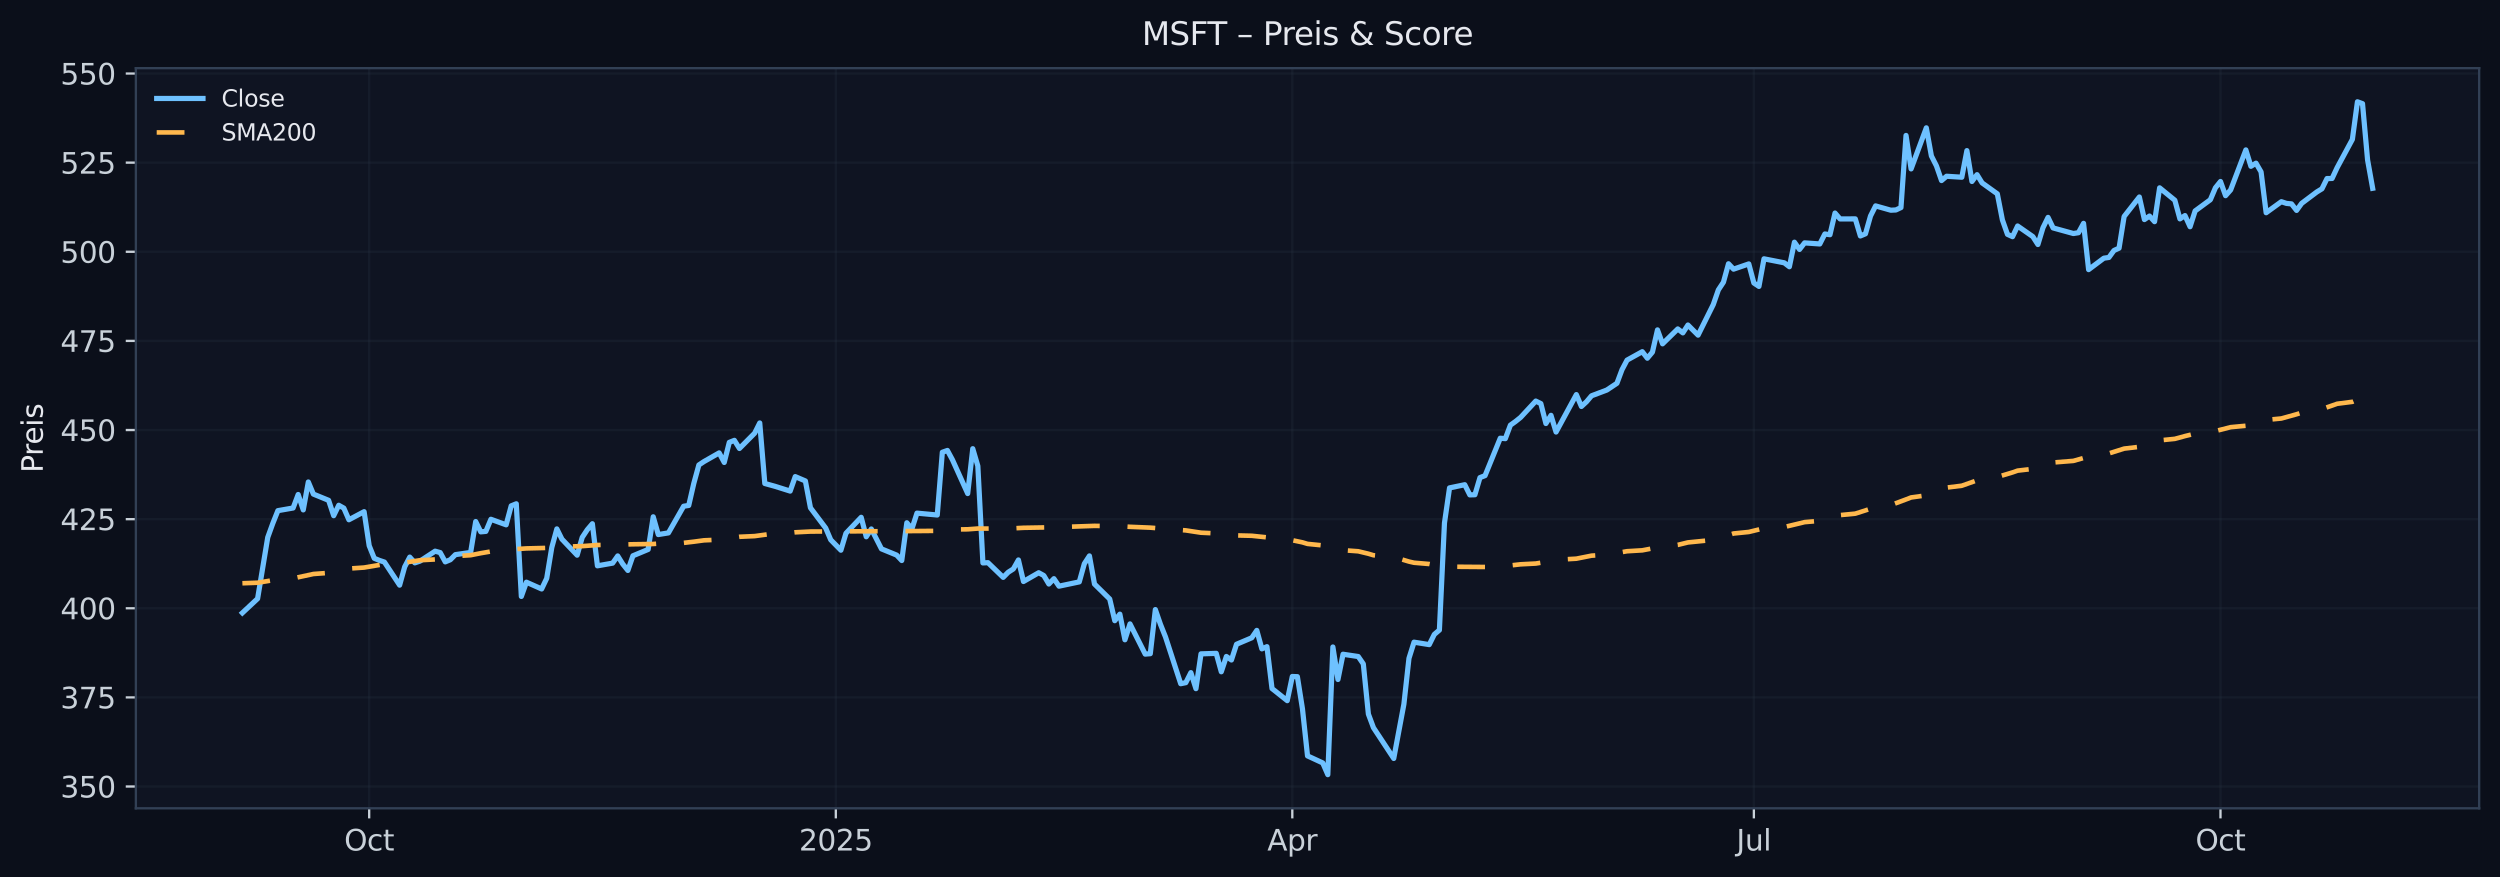
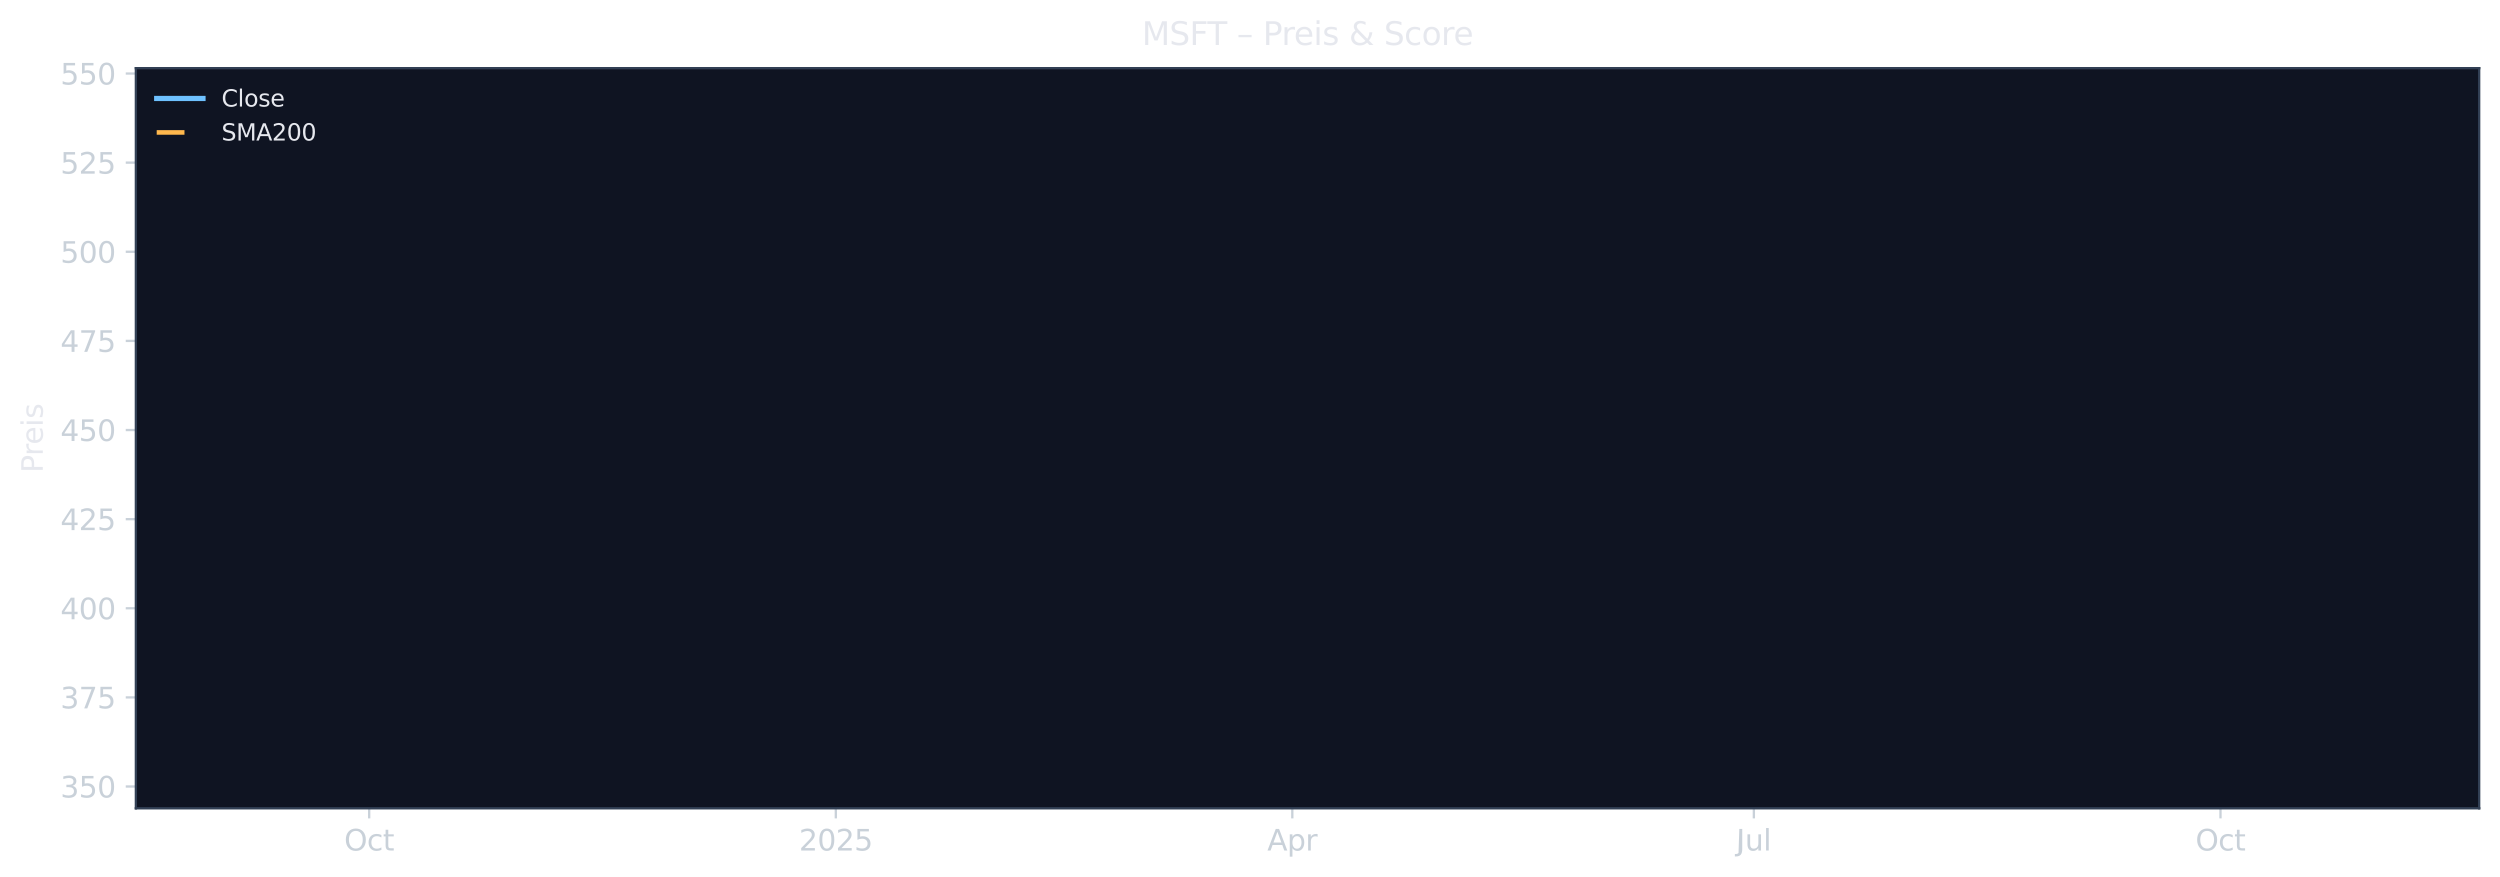
<svg xmlns="http://www.w3.org/2000/svg" xmlns:xlink="http://www.w3.org/1999/xlink" width="864.166pt" height="303.276pt" viewBox="0 0 864.166 303.276" version="1.1">
  <defs>
    <style type="text/css">*{stroke-linejoin: round; stroke-linecap: butt}</style>
  </defs>
  <g id="figure_1">
    <g id="patch_1">
-       <path d="M -0 303.276  L 864.166 303.276  L 864.166 0  L -0 0  z " style="fill: #0b0f1a" />
-     </g>
+       </g>
    <g id="axes_1">
      <g id="patch_2">
        <path d="M 46.966 279.398  L 856.966 279.398  L 856.966 23.558  L 46.966 23.558  z " style="fill: #0f1422" />
      </g>
      <g id="matplotlib.axis_1">
        <g id="xtick_1">
          <g id="line2d_1">
            <path d="M 127.615 279.398  L 127.615 23.558  " clip-path="url(#p0be7c1ce57)" style="fill: none; stroke: #2a3647; stroke-opacity: 0.25; stroke-width: 0.8; stroke-linecap: square" />
          </g>
          <g id="line2d_2">
            <defs>
              <path id="m49dbb6b87b" d="M 0 0  L 0 3.5  " style="stroke: #c9d1d9; stroke-width: 0.8" />
            </defs>
            <g>
              <use xlink:href="#m49dbb6b87b" x="127.615" y="279.398" style="fill: #c9d1d9; stroke: #c9d1d9; stroke-width: 0.8" />
            </g>
          </g>
          <g id="text_1">
            <g style="fill: #c9d1d9" transform="translate(118.97 293.997) scale(0.1 -0.1)">
              <defs>
                <path id="DejaVuSans-4f" d="M 2522 4238  Q 1834 4238 1429 3725  Q 1025 3213 1025 2328  Q 1025 1447 1429 934  Q 1834 422 2522 422  Q 3209 422 3611 934  Q 4013 1447 4013 2328  Q 4013 3213 3611 3725  Q 3209 4238 2522 4238  z M 2522 4750  Q 3503 4750 4090 4092  Q 4678 3434 4678 2328  Q 4678 1225 4090 567  Q 3503 -91 2522 -91  Q 1538 -91 948 565  Q 359 1222 359 2328  Q 359 3434 948 4092  Q 1538 4750 2522 4750  z " transform="scale(0.016)" />
                <path id="DejaVuSans-63" d="M 3122 3366  L 3122 2828  Q 2878 2963 2633 3030  Q 2388 3097 2138 3097  Q 1578 3097 1268 2742  Q 959 2388 959 1747  Q 959 1106 1268 751  Q 1578 397 2138 397  Q 2388 397 2633 464  Q 2878 531 3122 666  L 3122 134  Q 2881 22 2623 -34  Q 2366 -91 2075 -91  Q 1284 -91 818 406  Q 353 903 353 1747  Q 353 2603 823 3093  Q 1294 3584 2113 3584  Q 2378 3584 2631 3529  Q 2884 3475 3122 3366  z " transform="scale(0.016)" />
                <path id="DejaVuSans-74" d="M 1172 4494  L 1172 3500  L 2356 3500  L 2356 3053  L 1172 3053  L 1172 1153  Q 1172 725 1289 603  Q 1406 481 1766 481  L 2356 481  L 2356 0  L 1766 0  Q 1100 0 847 248  Q 594 497 594 1153  L 594 3053  L 172 3053  L 172 3500  L 594 3500  L 594 4494  L 1172 4494  z " transform="scale(0.016)" />
              </defs>
              <use xlink:href="#DejaVuSans-4f" />
              <use xlink:href="#DejaVuSans-63" x="78.711" />
              <use xlink:href="#DejaVuSans-74" x="133.691" />
            </g>
          </g>
        </g>
        <g id="xtick_2">
          <g id="line2d_3">
            <path d="M 288.914 279.398  L 288.914 23.558  " clip-path="url(#p0be7c1ce57)" style="fill: none; stroke: #2a3647; stroke-opacity: 0.25; stroke-width: 0.8; stroke-linecap: square" />
          </g>
          <g id="line2d_4">
            <g>
              <use xlink:href="#m49dbb6b87b" x="288.914" y="279.398" style="fill: #c9d1d9; stroke: #c9d1d9; stroke-width: 0.8" />
            </g>
          </g>
          <g id="text_2">
            <g style="fill: #c9d1d9" transform="translate(276.189 293.997) scale(0.1 -0.1)">
              <defs>
                <path id="DejaVuSans-32" d="M 1228 531  L 3431 531  L 3431 0  L 469 0  L 469 531  Q 828 903 1448 1529  Q 2069 2156 2228 2338  Q 2531 2678 2651 2914  Q 2772 3150 2772 3378  Q 2772 3750 2511 3984  Q 2250 4219 1831 4219  Q 1534 4219 1204 4116  Q 875 4013 500 3803  L 500 4441  Q 881 4594 1212 4672  Q 1544 4750 1819 4750  Q 2544 4750 2975 4387  Q 3406 4025 3406 3419  Q 3406 3131 3298 2873  Q 3191 2616 2906 2266  Q 2828 2175 2409 1742  Q 1991 1309 1228 531  z " transform="scale(0.016)" />
                <path id="DejaVuSans-30" d="M 2034 4250  Q 1547 4250 1301 3770  Q 1056 3291 1056 2328  Q 1056 1369 1301 889  Q 1547 409 2034 409  Q 2525 409 2770 889  Q 3016 1369 3016 2328  Q 3016 3291 2770 3770  Q 2525 4250 2034 4250  z M 2034 4750  Q 2819 4750 3233 4129  Q 3647 3509 3647 2328  Q 3647 1150 3233 529  Q 2819 -91 2034 -91  Q 1250 -91 836 529  Q 422 1150 422 2328  Q 422 3509 836 4129  Q 1250 4750 2034 4750  z " transform="scale(0.016)" />
                <path id="DejaVuSans-35" d="M 691 4666  L 3169 4666  L 3169 4134  L 1269 4134  L 1269 2991  Q 1406 3038 1543 3061  Q 1681 3084 1819 3084  Q 2600 3084 3056 2656  Q 3513 2228 3513 1497  Q 3513 744 3044 326  Q 2575 -91 1722 -91  Q 1428 -91 1123 -41  Q 819 9 494 109  L 494 744  Q 775 591 1075 516  Q 1375 441 1709 441  Q 2250 441 2565 725  Q 2881 1009 2881 1497  Q 2881 1984 2565 2268  Q 2250 2553 1709 2553  Q 1456 2553 1204 2497  Q 953 2441 691 2322  L 691 4666  z " transform="scale(0.016)" />
              </defs>
              <use xlink:href="#DejaVuSans-32" />
              <use xlink:href="#DejaVuSans-30" x="63.623" />
              <use xlink:href="#DejaVuSans-32" x="127.246" />
              <use xlink:href="#DejaVuSans-35" x="190.869" />
            </g>
          </g>
        </g>
        <g id="xtick_3">
          <g id="line2d_5">
            <path d="M 446.706 279.398  L 446.706 23.558  " clip-path="url(#p0be7c1ce57)" style="fill: none; stroke: #2a3647; stroke-opacity: 0.25; stroke-width: 0.8; stroke-linecap: square" />
          </g>
          <g id="line2d_6">
            <g>
              <use xlink:href="#m49dbb6b87b" x="446.706" y="279.398" style="fill: #c9d1d9; stroke: #c9d1d9; stroke-width: 0.8" />
            </g>
          </g>
          <g id="text_3">
            <g style="fill: #c9d1d9" transform="translate(438.056 293.997) scale(0.1 -0.1)">
              <defs>
                <path id="DejaVuSans-41" d="M 2188 4044  L 1331 1722  L 3047 1722  L 2188 4044  z M 1831 4666  L 2547 4666  L 4325 0  L 3669 0  L 3244 1197  L 1141 1197  L 716 0  L 50 0  L 1831 4666  z " transform="scale(0.016)" />
                <path id="DejaVuSans-70" d="M 1159 525  L 1159 -1331  L 581 -1331  L 581 3500  L 1159 3500  L 1159 2969  Q 1341 3281 1617 3432  Q 1894 3584 2278 3584  Q 2916 3584 3314 3078  Q 3713 2572 3713 1747  Q 3713 922 3314 415  Q 2916 -91 2278 -91  Q 1894 -91 1617 61  Q 1341 213 1159 525  z M 3116 1747  Q 3116 2381 2855 2742  Q 2594 3103 2138 3103  Q 1681 3103 1420 2742  Q 1159 2381 1159 1747  Q 1159 1113 1420 752  Q 1681 391 2138 391  Q 2594 391 2855 752  Q 3116 1113 3116 1747  z " transform="scale(0.016)" />
                <path id="DejaVuSans-72" d="M 2631 2963  Q 2534 3019 2420 3045  Q 2306 3072 2169 3072  Q 1681 3072 1420 2755  Q 1159 2438 1159 1844  L 1159 0  L 581 0  L 581 3500  L 1159 3500  L 1159 2956  Q 1341 3275 1631 3429  Q 1922 3584 2338 3584  Q 2397 3584 2469 3576  Q 2541 3569 2628 3553  L 2631 2963  z " transform="scale(0.016)" />
              </defs>
              <use xlink:href="#DejaVuSans-41" />
              <use xlink:href="#DejaVuSans-70" x="68.408" />
              <use xlink:href="#DejaVuSans-72" x="131.885" />
            </g>
          </g>
        </g>
        <g id="xtick_4">
          <g id="line2d_7">
            <path d="M 606.251 279.398  L 606.251 23.558  " clip-path="url(#p0be7c1ce57)" style="fill: none; stroke: #2a3647; stroke-opacity: 0.25; stroke-width: 0.8; stroke-linecap: square" />
          </g>
          <g id="line2d_8">
            <g>
              <use xlink:href="#m49dbb6b87b" x="606.251" y="279.398" style="fill: #c9d1d9; stroke: #c9d1d9; stroke-width: 0.8" />
            </g>
          </g>
          <g id="text_4">
            <g style="fill: #c9d1d9" transform="translate(600.219 293.997) scale(0.1 -0.1)">
              <defs>
-                 <path id="DejaVuSans-4a" d="M 628 4666  L 1259 4666  L 1259 325  Q 1259 -519 939 -900  Q 619 -1281 -91 -1281  L -331 -1281  L -331 -750  L -134 -750  Q 284 -750 456 -515  Q 628 -281 628 325  L 628 4666  z " transform="scale(0.016)" />
+                 <path id="DejaVuSans-4a" d="M 628 4666  L 1259 4666  L 1259 325  Q 1259 -519 939 -900  Q 619 -1281 -91 -1281  L -331 -1281  L -331 -750  L -134 -750  Q 284 -750 456 -515  L 628 4666  z " transform="scale(0.016)" />
                <path id="DejaVuSans-75" d="M 544 1381  L 544 3500  L 1119 3500  L 1119 1403  Q 1119 906 1312 657  Q 1506 409 1894 409  Q 2359 409 2629 706  Q 2900 1003 2900 1516  L 2900 3500  L 3475 3500  L 3475 0  L 2900 0  L 2900 538  Q 2691 219 2414 64  Q 2138 -91 1772 -91  Q 1169 -91 856 284  Q 544 659 544 1381  z M 1991 3584  L 1991 3584  z " transform="scale(0.016)" />
                <path id="DejaVuSans-6c" d="M 603 4863  L 1178 4863  L 1178 0  L 603 0  L 603 4863  z " transform="scale(0.016)" />
              </defs>
              <use xlink:href="#DejaVuSans-4a" />
              <use xlink:href="#DejaVuSans-75" x="29.492" />
              <use xlink:href="#DejaVuSans-6c" x="92.871" />
            </g>
          </g>
        </g>
        <g id="xtick_5">
          <g id="line2d_9">
            <path d="M 767.55 279.398  L 767.55 23.558  " clip-path="url(#p0be7c1ce57)" style="fill: none; stroke: #2a3647; stroke-opacity: 0.25; stroke-width: 0.8; stroke-linecap: square" />
          </g>
          <g id="line2d_10">
            <g>
              <use xlink:href="#m49dbb6b87b" x="767.55" y="279.398" style="fill: #c9d1d9; stroke: #c9d1d9; stroke-width: 0.8" />
            </g>
          </g>
          <g id="text_5">
            <g style="fill: #c9d1d9" transform="translate(758.905 293.997) scale(0.1 -0.1)">
              <use xlink:href="#DejaVuSans-4f" />
              <use xlink:href="#DejaVuSans-63" x="78.711" />
              <use xlink:href="#DejaVuSans-74" x="133.691" />
            </g>
          </g>
        </g>
      </g>
      <g id="matplotlib.axis_2">
        <g id="ytick_1">
          <g id="line2d_11">
            <path d="M 46.966 271.872  L 856.966 271.872  " clip-path="url(#p0be7c1ce57)" style="fill: none; stroke: #2a3647; stroke-opacity: 0.25; stroke-width: 0.8; stroke-linecap: square" />
          </g>
          <g id="line2d_12">
            <defs>
              <path id="mc0faf6fc72" d="M 0 0  L -3.5 0  " style="stroke: #c9d1d9; stroke-width: 0.8" />
            </defs>
            <g>
              <use xlink:href="#mc0faf6fc72" x="46.966" y="271.872" style="fill: #c9d1d9; stroke: #c9d1d9; stroke-width: 0.8" />
            </g>
          </g>
          <g id="text_6">
            <g style="fill: #c9d1d9" transform="translate(20.878 275.671) scale(0.1 -0.1)">
              <defs>
                <path id="DejaVuSans-33" d="M 2597 2516  Q 3050 2419 3304 2112  Q 3559 1806 3559 1356  Q 3559 666 3084 287  Q 2609 -91 1734 -91  Q 1441 -91 1130 -33  Q 819 25 488 141  L 488 750  Q 750 597 1062 519  Q 1375 441 1716 441  Q 2309 441 2620 675  Q 2931 909 2931 1356  Q 2931 1769 2642 2001  Q 2353 2234 1838 2234  L 1294 2234  L 1294 2753  L 1863 2753  Q 2328 2753 2575 2939  Q 2822 3125 2822 3475  Q 2822 3834 2567 4026  Q 2313 4219 1838 4219  Q 1578 4219 1281 4162  Q 984 4106 628 3988  L 628 4550  Q 988 4650 1302 4700  Q 1616 4750 1894 4750  Q 2613 4750 3031 4423  Q 3450 4097 3450 3541  Q 3450 3153 3228 2886  Q 3006 2619 2597 2516  z " transform="scale(0.016)" />
              </defs>
              <use xlink:href="#DejaVuSans-33" />
              <use xlink:href="#DejaVuSans-35" x="63.623" />
              <use xlink:href="#DejaVuSans-30" x="127.246" />
            </g>
          </g>
        </g>
        <g id="ytick_2">
          <g id="line2d_13">
            <path d="M 46.966 241.065  L 856.966 241.065  " clip-path="url(#p0be7c1ce57)" style="fill: none; stroke: #2a3647; stroke-opacity: 0.25; stroke-width: 0.8; stroke-linecap: square" />
          </g>
          <g id="line2d_14">
            <g>
              <use xlink:href="#mc0faf6fc72" x="46.966" y="241.065" style="fill: #c9d1d9; stroke: #c9d1d9; stroke-width: 0.8" />
            </g>
          </g>
          <g id="text_7">
            <g style="fill: #c9d1d9" transform="translate(20.878 244.864) scale(0.1 -0.1)">
              <defs>
                <path id="DejaVuSans-37" d="M 525 4666  L 3525 4666  L 3525 4397  L 1831 0  L 1172 0  L 2766 4134  L 525 4134  L 525 4666  z " transform="scale(0.016)" />
              </defs>
              <use xlink:href="#DejaVuSans-33" />
              <use xlink:href="#DejaVuSans-37" x="63.623" />
              <use xlink:href="#DejaVuSans-35" x="127.246" />
            </g>
          </g>
        </g>
        <g id="ytick_3">
          <g id="line2d_15">
            <path d="M 46.966 210.258  L 856.966 210.258  " clip-path="url(#p0be7c1ce57)" style="fill: none; stroke: #2a3647; stroke-opacity: 0.25; stroke-width: 0.8; stroke-linecap: square" />
          </g>
          <g id="line2d_16">
            <g>
              <use xlink:href="#mc0faf6fc72" x="46.966" y="210.258" style="fill: #c9d1d9; stroke: #c9d1d9; stroke-width: 0.8" />
            </g>
          </g>
          <g id="text_8">
            <g style="fill: #c9d1d9" transform="translate(20.878 214.057) scale(0.1 -0.1)">
              <defs>
                <path id="DejaVuSans-34" d="M 2419 4116  L 825 1625  L 2419 1625  L 2419 4116  z M 2253 4666  L 3047 4666  L 3047 1625  L 3713 1625  L 3713 1100  L 3047 1100  L 3047 0  L 2419 0  L 2419 1100  L 313 1100  L 313 1709  L 2253 4666  z " transform="scale(0.016)" />
              </defs>
              <use xlink:href="#DejaVuSans-34" />
              <use xlink:href="#DejaVuSans-30" x="63.623" />
              <use xlink:href="#DejaVuSans-30" x="127.246" />
            </g>
          </g>
        </g>
        <g id="ytick_4">
          <g id="line2d_17">
            <path d="M 46.966 179.451  L 856.966 179.451  " clip-path="url(#p0be7c1ce57)" style="fill: none; stroke: #2a3647; stroke-opacity: 0.25; stroke-width: 0.8; stroke-linecap: square" />
          </g>
          <g id="line2d_18">
            <g>
              <use xlink:href="#mc0faf6fc72" x="46.966" y="179.451" style="fill: #c9d1d9; stroke: #c9d1d9; stroke-width: 0.8" />
            </g>
          </g>
          <g id="text_9">
            <g style="fill: #c9d1d9" transform="translate(20.878 183.25) scale(0.1 -0.1)">
              <use xlink:href="#DejaVuSans-34" />
              <use xlink:href="#DejaVuSans-32" x="63.623" />
              <use xlink:href="#DejaVuSans-35" x="127.246" />
            </g>
          </g>
        </g>
        <g id="ytick_5">
          <g id="line2d_19">
            <path d="M 46.966 148.644  L 856.966 148.644  " clip-path="url(#p0be7c1ce57)" style="fill: none; stroke: #2a3647; stroke-opacity: 0.25; stroke-width: 0.8; stroke-linecap: square" />
          </g>
          <g id="line2d_20">
            <g>
              <use xlink:href="#mc0faf6fc72" x="46.966" y="148.644" style="fill: #c9d1d9; stroke: #c9d1d9; stroke-width: 0.8" />
            </g>
          </g>
          <g id="text_10">
            <g style="fill: #c9d1d9" transform="translate(20.878 152.443) scale(0.1 -0.1)">
              <use xlink:href="#DejaVuSans-34" />
              <use xlink:href="#DejaVuSans-35" x="63.623" />
              <use xlink:href="#DejaVuSans-30" x="127.246" />
            </g>
          </g>
        </g>
        <g id="ytick_6">
          <g id="line2d_21">
            <path d="M 46.966 117.837  L 856.966 117.837  " clip-path="url(#p0be7c1ce57)" style="fill: none; stroke: #2a3647; stroke-opacity: 0.25; stroke-width: 0.8; stroke-linecap: square" />
          </g>
          <g id="line2d_22">
            <g>
              <use xlink:href="#mc0faf6fc72" x="46.966" y="117.837" style="fill: #c9d1d9; stroke: #c9d1d9; stroke-width: 0.8" />
            </g>
          </g>
          <g id="text_11">
            <g style="fill: #c9d1d9" transform="translate(20.878 121.636) scale(0.1 -0.1)">
              <use xlink:href="#DejaVuSans-34" />
              <use xlink:href="#DejaVuSans-37" x="63.623" />
              <use xlink:href="#DejaVuSans-35" x="127.246" />
            </g>
          </g>
        </g>
        <g id="ytick_7">
          <g id="line2d_23">
            <path d="M 46.966 87.03  L 856.966 87.03  " clip-path="url(#p0be7c1ce57)" style="fill: none; stroke: #2a3647; stroke-opacity: 0.25; stroke-width: 0.8; stroke-linecap: square" />
          </g>
          <g id="line2d_24">
            <g>
              <use xlink:href="#mc0faf6fc72" x="46.966" y="87.03" style="fill: #c9d1d9; stroke: #c9d1d9; stroke-width: 0.8" />
            </g>
          </g>
          <g id="text_12">
            <g style="fill: #c9d1d9" transform="translate(20.878 90.829) scale(0.1 -0.1)">
              <use xlink:href="#DejaVuSans-35" />
              <use xlink:href="#DejaVuSans-30" x="63.623" />
              <use xlink:href="#DejaVuSans-30" x="127.246" />
            </g>
          </g>
        </g>
        <g id="ytick_8">
          <g id="line2d_25">
            <path d="M 46.966 56.222  L 856.966 56.222  " clip-path="url(#p0be7c1ce57)" style="fill: none; stroke: #2a3647; stroke-opacity: 0.25; stroke-width: 0.8; stroke-linecap: square" />
          </g>
          <g id="line2d_26">
            <g>
              <use xlink:href="#mc0faf6fc72" x="46.966" y="56.222" style="fill: #c9d1d9; stroke: #c9d1d9; stroke-width: 0.8" />
            </g>
          </g>
          <g id="text_13">
            <g style="fill: #c9d1d9" transform="translate(20.878 60.022) scale(0.1 -0.1)">
              <use xlink:href="#DejaVuSans-35" />
              <use xlink:href="#DejaVuSans-32" x="63.623" />
              <use xlink:href="#DejaVuSans-35" x="127.246" />
            </g>
          </g>
        </g>
        <g id="ytick_9">
          <g id="line2d_27">
            <path d="M 46.966 25.415  L 856.966 25.415  " clip-path="url(#p0be7c1ce57)" style="fill: none; stroke: #2a3647; stroke-opacity: 0.25; stroke-width: 0.8; stroke-linecap: square" />
          </g>
          <g id="line2d_28">
            <g>
              <use xlink:href="#mc0faf6fc72" x="46.966" y="25.415" style="fill: #c9d1d9; stroke: #c9d1d9; stroke-width: 0.8" />
            </g>
          </g>
          <g id="text_14">
            <g style="fill: #c9d1d9" transform="translate(20.878 29.215) scale(0.1 -0.1)">
              <use xlink:href="#DejaVuSans-35" />
              <use xlink:href="#DejaVuSans-35" x="63.623" />
              <use xlink:href="#DejaVuSans-30" x="127.246" />
            </g>
          </g>
        </g>
        <g id="text_15">
          <g style="fill: #e6e8ee" transform="translate(14.798 163.419) rotate(-90) scale(0.1 -0.1)">
            <defs>
              <path id="DejaVuSans-50" d="M 1259 4147  L 1259 2394  L 2053 2394  Q 2494 2394 2734 2622  Q 2975 2850 2975 3272  Q 2975 3691 2734 3919  Q 2494 4147 2053 4147  L 1259 4147  z M 628 4666  L 2053 4666  Q 2838 4666 3239 4311  Q 3641 3956 3641 3272  Q 3641 2581 3239 2228  Q 2838 1875 2053 1875  L 1259 1875  L 1259 0  L 628 0  L 628 4666  z " transform="scale(0.016)" />
              <path id="DejaVuSans-65" d="M 3597 1894  L 3597 1613  L 953 1613  Q 991 1019 1311 708  Q 1631 397 2203 397  Q 2534 397 2845 478  Q 3156 559 3463 722  L 3463 178  Q 3153 47 2828 -22  Q 2503 -91 2169 -91  Q 1331 -91 842 396  Q 353 884 353 1716  Q 353 2575 817 3079  Q 1281 3584 2069 3584  Q 2775 3584 3186 3129  Q 3597 2675 3597 1894  z M 3022 2063  Q 3016 2534 2758 2815  Q 2500 3097 2075 3097  Q 1594 3097 1305 2825  Q 1016 2553 972 2059  L 3022 2063  z " transform="scale(0.016)" />
              <path id="DejaVuSans-69" d="M 603 3500  L 1178 3500  L 1178 0  L 603 0  L 603 3500  z M 603 4863  L 1178 4863  L 1178 4134  L 603 4134  L 603 4863  z " transform="scale(0.016)" />
              <path id="DejaVuSans-73" d="M 2834 3397  L 2834 2853  Q 2591 2978 2328 3040  Q 2066 3103 1784 3103  Q 1356 3103 1142 2972  Q 928 2841 928 2578  Q 928 2378 1081 2264  Q 1234 2150 1697 2047  L 1894 2003  Q 2506 1872 2764 1633  Q 3022 1394 3022 966  Q 3022 478 2636 193  Q 2250 -91 1575 -91  Q 1294 -91 989 -36  Q 684 19 347 128  L 347 722  Q 666 556 975 473  Q 1284 391 1588 391  Q 1994 391 2212 530  Q 2431 669 2431 922  Q 2431 1156 2273 1281  Q 2116 1406 1581 1522  L 1381 1569  Q 847 1681 609 1914  Q 372 2147 372 2553  Q 372 3047 722 3315  Q 1072 3584 1716 3584  Q 2034 3584 2315 3537  Q 2597 3491 2834 3397  z " transform="scale(0.016)" />
            </defs>
            <use xlink:href="#DejaVuSans-50" />
            <use xlink:href="#DejaVuSans-72" x="58.553" />
            <use xlink:href="#DejaVuSans-65" x="97.416" />
            <use xlink:href="#DejaVuSans-69" x="158.939" />
            <use xlink:href="#DejaVuSans-73" x="186.723" />
          </g>
        </g>
      </g>
      <g id="line2d_29">
        <path d="M 83.784 211.852  L 89.044 206.935  L 92.55 185.751  L 94.303 180.907  L 96.057 176.516  L 101.316 175.599  L 103.07 170.939  L 104.823 176.247  L 106.576 166.609  L 108.329 170.792  L 113.589 172.945  L 115.342 178.253  L 117.095 174.657  L 118.849 175.636  L 120.602 179.66  L 125.862 176.871  L 127.615 188.625  L 129.368 192.979  L 131.121 193.701  L 132.875 194.288  L 138.134 202.262  L 139.888 195.939  L 141.641 192.576  L 143.394 194.557  L 145.147 193.97  L 150.407 190.521  L 152.16 191.01  L 153.914 194.214  L 155.667 193.481  L 157.42 191.719  L 162.68 190.961  L 164.433 180.283  L 166.186 183.843  L 167.94 183.684  L 169.693 179.501  L 174.953 181.409  L 176.706 174.853  L 178.459 174.143  L 180.212 206.164  L 181.966 201.247  L 187.225 203.583  L 188.979 199.914  L 190.732 189.249  L 192.485 182.827  L 194.238 186.362  L 199.498 191.903  L 201.251 185.763  L 203.005 183.109  L 204.758 181.042  L 206.511 195.584  L 211.771 194.655  L 213.524 192.172  L 215.277 194.985  L 217.031 197.179  L 218.784 192.117  L 224.044 189.923  L 225.797 178.648  L 227.55 184.776  L 231.057 184.2  L 236.316 174.984  L 238.07 174.714  L 239.823 167.091  L 241.576 160.719  L 243.329 159.554  L 248.589 156.552  L 250.342 159.849  L 252.095 152.912  L 253.849 152.213  L 255.602 155.02  L 260.862 149.726  L 262.615 146.208  L 264.368 167.128  L 267.875 168.096  L 273.134 169.751  L 274.888 164.751  L 278.394 166.246  L 280.147 175.536  L 285.407 182.521  L 287.16 186.602  L 290.667 190.181  L 292.42 184.335  L 297.68 178.82  L 299.433 185.536  L 301.186 182.852  L 304.693 189.727  L 309.953 191.884  L 311.706 193.747  L 313.459 180.707  L 315.212 182.828  L 316.966 177.374  L 323.979 178.023  L 325.732 156.331  L 327.485 155.706  L 329.238 158.954  L 334.498 170.597  L 336.251 155.106  L 338.005 161.074  L 339.758 194.581  L 341.511 194.495  L 346.771 199.569  L 348.524 197.792  L 350.277 196.664  L 352.031 193.563  L 353.784 201.002  L 359.044 197.975  L 360.797 198.931  L 362.55 201.873  L 364.303 200.034  L 366.057 202.62  L 373.07 201.137  L 374.823 194.85  L 376.576 192.161  L 378.329 201.887  L 383.589 207.057  L 385.342 214.547  L 387.095 212.3  L 388.849 221.142  L 390.602 215.665  L 395.862 226.103  L 397.615 225.956  L 399.368 210.716  L 401.121 215.788  L 402.875 220.184  L 408.134 236.332  L 409.888 235.976  L 411.641 232.513  L 413.394 238.039  L 415.147 226.017  L 420.407 225.845  L 422.16 232.206  L 423.914 226.926  L 425.667 228.129  L 427.42 222.701  L 432.68 220.466  L 434.433 217.912  L 436.186 224.285  L 437.94 223.536  L 439.693 238.002  L 444.953 242.19  L 446.706 233.839  L 448.459 233.901  L 450.212 244.99  L 451.966 261.285  L 457.225 263.717  L 458.979 267.769  L 460.732 223.647  L 462.485 234.871  L 464.238 226.152  L 469.498 226.938  L 471.251 229.492  L 473.005 246.832  L 474.758 251.535  L 481.771 262.17  L 485.277 243.418  L 487.031 227.564  L 488.784 221.977  L 494.044 222.824  L 495.797 219.287  L 497.55 217.789  L 499.303 180.777  L 501.057 168.645  L 506.316 167.552  L 508.07 171.064  L 509.823 171.015  L 511.576 165.096  L 513.329 164.408  L 518.589 151.477  L 520.342 151.624  L 522.095 146.958  L 523.849 145.703  L 525.602 144.301  L 530.862 138.641  L 532.615 139.503  L 534.368 146.392  L 536.121 143.575  L 537.875 149.332  L 544.888 136.402  L 546.641 140.499  L 548.394 138.875  L 550.147 136.808  L 555.407 134.828  L 558.914 132.49  L 560.667 127.803  L 562.42 124.481  L 567.68 121.565  L 569.433 123.817  L 571.186 121.725  L 572.94 114.036  L 574.693 118.846  L 579.953 113.704  L 581.706 115.057  L 583.459 112.351  L 586.966 115.845  L 592.225 105.264  L 593.979 100.208  L 595.732 97.551  L 597.485 91.178  L 599.238 93.036  L 604.498 91.227  L 606.251 97.821  L 608.005 99.002  L 609.758 89.468  L 616.771 90.846  L 618.524 92.199  L 620.277 83.723  L 622.031 86.22  L 623.784 83.956  L 629.044 84.325  L 630.797 80.881  L 632.55 81.127  L 634.303 73.647  L 636.057 75.677  L 641.316 75.664  L 643.07 81.557  L 644.823 80.819  L 646.576 74.656  L 648.329 71.174  L 653.589 72.662  L 655.342 72.576  L 657.095 71.752  L 658.849 46.827  L 660.602 58.379  L 665.862 44.194  L 667.615 53.901  L 669.368 57.358  L 671.121 62.402  L 672.875 60.926  L 678.134 61.258  L 679.888 52.068  L 681.641 62.722  L 683.394 60.384  L 685.147 63.226  L 690.407 67.003  L 692.16 76.021  L 693.914 81.004  L 695.667 81.805  L 697.42 78.12  L 702.68 81.78  L 704.433 84.516  L 706.186 78.724  L 707.94 75.15  L 709.693 78.786  L 716.706 80.72  L 718.459 80.437  L 720.212 77.208  L 721.966 93.191  L 727.225 89.248  L 728.979 88.989  L 730.732 86.574  L 732.485 85.785  L 734.238 74.83  L 739.498 68.102  L 741.251 75.89  L 743.005 74.682  L 744.758 76.617  L 746.511 64.935  L 751.771 69.223  L 753.524 75.656  L 755.277 74.522  L 757.031 78.367  L 758.784 72.908  L 764.044 69.038  L 765.797 64.91  L 767.55 62.741  L 769.303 67.633  L 771.057 65.649  L 776.316 51.823  L 778.07 57.479  L 779.823 56.407  L 781.576 59.426  L 783.329 73.524  L 788.589 69.716  L 790.342 70.307  L 792.095 70.48  L 793.849 72.723  L 795.602 70.295  L 800.862 66.34  L 802.615 65.267  L 804.368 61.718  L 806.121 61.694  L 807.875 57.935  L 813.134 48.188  L 814.888 35.187  L 816.641 35.828  L 818.394 55.286  L 820.147 65.083  L 820.147 65.083  " clip-path="url(#p0be7c1ce57)" style="fill: none; stroke: #6ec1ff; stroke-width: 1.8; stroke-linecap: square" />
      </g>
      <g id="line2d_30">
        <path d="M 83.784 201.613  L 89.044 201.428  L 94.303 200.559  L 96.057 200.229  L 101.316 199.919  L 108.329 198.41  L 113.589 198.025  L 120.602 196.536  L 125.862 196.182  L 132.875 194.99  L 138.134 194.756  L 145.147 193.661  L 150.407 193.373  L 157.42 192.241  L 162.68 191.918  L 166.186 191.223  L 169.693 190.621  L 174.953 190.351  L 178.459 189.801  L 181.966 189.571  L 188.979 189.393  L 194.238 188.975  L 201.251 188.781  L 206.511 188.391  L 213.524 188.262  L 218.784 188.139  L 225.797 188.034  L 227.55 187.913  L 236.316 187.65  L 239.823 187.244  L 243.329 186.773  L 248.589 186.54  L 255.602 185.548  L 260.862 185.312  L 266.121 184.601  L 267.875 184.419  L 273.134 184.227  L 274.888 184  L 280.147 183.737  L 316.966 183.559  L 323.979 183.495  L 329.238 183.029  L 334.498 182.964  L 338.005 182.7  L 341.511 182.705  L 350.277 182.627  L 353.784 182.443  L 364.303 182.257  L 378.329 181.773  L 387.095 181.911  L 390.602 182.103  L 397.615 182.391  L 409.888 183.34  L 415.147 184.136  L 420.407 184.376  L 422.16 184.642  L 427.42 185.073  L 432.68 185.199  L 437.94 185.747  L 439.693 186.033  L 444.953 186.37  L 450.212 187.476  L 451.966 188.003  L 457.225 188.531  L 458.979 189.074  L 464.238 190.182  L 469.498 190.561  L 473.005 191.403  L 474.758 191.933  L 481.771 192.532  L 487.031 194.116  L 488.784 194.515  L 494.044 194.96  L 497.55 195.658  L 501.057 195.889  L 513.329 195.988  L 518.589 195.848  L 525.602 195.065  L 530.862 194.796  L 534.368 194.233  L 537.875 193.518  L 544.888 193.116  L 550.147 192.07  L 555.407 191.755  L 562.42 190.54  L 567.68 190.23  L 571.186 189.561  L 574.693 188.772  L 579.953 188.355  L 583.459 187.498  L 592.225 186.627  L 597.485 184.978  L 599.238 184.409  L 604.498 183.882  L 609.758 182.598  L 616.771 182.174  L 622.031 180.916  L 623.784 180.482  L 629.044 180.039  L 636.057 178.054  L 641.316 177.548  L 646.576 175.857  L 648.329 175.241  L 653.589 174.593  L 658.849 172.634  L 660.602 171.956  L 665.862 171.224  L 672.875 168.545  L 678.134 167.896  L 683.394 166.033  L 685.147 165.452  L 690.407 164.88  L 695.667 163.298  L 697.42 162.683  L 702.68 162.073  L 709.693 159.868  L 716.706 159.312  L 721.966 157.816  L 727.225 157.285  L 734.238 155.071  L 739.498 154.45  L 746.511 152.223  L 751.771 151.695  L 755.277 150.736  L 758.784 149.891  L 764.044 149.454  L 771.057 147.659  L 776.316 147.169  L 779.823 146.172  L 783.329 145.158  L 788.589 144.658  L 793.849 143.193  L 795.602 142.632  L 800.862 142.03  L 807.875 139.569  L 813.134 138.896  L 818.394 136.651  L 820.147 136.072  L 820.147 136.072  " clip-path="url(#p0be7c1ce57)" style="fill: none; stroke-dasharray: 9.6,9.6; stroke-dashoffset: 0; stroke: #ffb84d; stroke-width: 1.6" />
      </g>
      <g id="patch_3">
        <path d="M 46.966 279.398  L 46.966 23.558  " style="fill: none; stroke: #324055; stroke-width: 0.8; stroke-linejoin: miter; stroke-linecap: square" />
      </g>
      <g id="patch_4">
        <path d="M 856.966 279.398  L 856.966 23.558  " style="fill: none; stroke: #324055; stroke-width: 0.8; stroke-linejoin: miter; stroke-linecap: square" />
      </g>
      <g id="patch_5">
        <path d="M 46.966 279.398  L 856.966 279.398  " style="fill: none; stroke: #324055; stroke-width: 0.8; stroke-linejoin: miter; stroke-linecap: square" />
      </g>
      <g id="patch_6">
        <path d="M 46.966 23.558  L 856.966 23.558  " style="fill: none; stroke: #324055; stroke-width: 0.8; stroke-linejoin: miter; stroke-linecap: square" />
      </g>
      <g id="text_16">
        <g style="fill: #e6e8ee" transform="translate(394.734 15.558) scale(0.11 -0.11)">
          <defs>
            <path id="DejaVuSans-4d" d="M 628 4666  L 1569 4666  L 2759 1491  L 3956 4666  L 4897 4666  L 4897 0  L 4281 0  L 4281 4097  L 3078 897  L 2444 897  L 1241 4097  L 1241 0  L 628 0  L 628 4666  z " transform="scale(0.016)" />
            <path id="DejaVuSans-53" d="M 3425 4513  L 3425 3897  Q 3066 4069 2747 4153  Q 2428 4238 2131 4238  Q 1616 4238 1336 4038  Q 1056 3838 1056 3469  Q 1056 3159 1242 3001  Q 1428 2844 1947 2747  L 2328 2669  Q 3034 2534 3370 2195  Q 3706 1856 3706 1288  Q 3706 609 3251 259  Q 2797 -91 1919 -91  Q 1588 -91 1214 -16  Q 841 59 441 206  L 441 856  Q 825 641 1194 531  Q 1563 422 1919 422  Q 2459 422 2753 634  Q 3047 847 3047 1241  Q 3047 1584 2836 1778  Q 2625 1972 2144 2069  L 1759 2144  Q 1053 2284 737 2584  Q 422 2884 422 3419  Q 422 4038 858 4394  Q 1294 4750 2059 4750  Q 2388 4750 2728 4690  Q 3069 4631 3425 4513  z " transform="scale(0.016)" />
            <path id="DejaVuSans-46" d="M 628 4666  L 3309 4666  L 3309 4134  L 1259 4134  L 1259 2759  L 3109 2759  L 3109 2228  L 1259 2228  L 1259 0  L 628 0  L 628 4666  z " transform="scale(0.016)" />
            <path id="DejaVuSans-54" d="M -19 4666  L 3928 4666  L 3928 4134  L 2272 4134  L 2272 0  L 1638 0  L 1638 4134  L -19 4134  L -19 4666  z " transform="scale(0.016)" />
            <path id="DejaVuSans-20" transform="scale(0.016)" />
            <path id="DejaVuSans-2013" d="M 313 1978  L 2888 1978  L 2888 1528  L 313 1528  L 313 1978  z " transform="scale(0.016)" />
            <path id="DejaVuSans-26" d="M 1556 2509  Q 1272 2256 1139 2004  Q 1006 1753 1006 1478  Q 1006 1022 1337 719  Q 1669 416 2169 416  Q 2466 416 2725 514  Q 2984 613 3213 813  L 1556 2509  z M 1997 2859  L 3584 1234  Q 3769 1513 3872 1830  Q 3975 2147 3994 2503  L 4575 2503  Q 4538 2091 4375 1687  Q 4213 1284 3922 891  L 4794 0  L 4006 0  L 3559 459  Q 3234 181 2878 45  Q 2522 -91 2113 -91  Q 1359 -91 881 339  Q 403 769 403 1441  Q 403 1841 612 2192  Q 822 2544 1241 2853  Q 1091 3050 1012 3245  Q 934 3441 934 3628  Q 934 4134 1281 4442  Q 1628 4750 2203 4750  Q 2463 4750 2720 4694  Q 2978 4638 3244 4525  L 3244 3956  Q 2972 4103 2725 4179  Q 2478 4256 2266 4256  Q 1938 4256 1733 4082  Q 1528 3909 1528 3634  Q 1528 3475 1620 3314  Q 1713 3153 1997 2859  z " transform="scale(0.016)" />
            <path id="DejaVuSans-6f" d="M 1959 3097  Q 1497 3097 1228 2736  Q 959 2375 959 1747  Q 959 1119 1226 758  Q 1494 397 1959 397  Q 2419 397 2687 759  Q 2956 1122 2956 1747  Q 2956 2369 2687 2733  Q 2419 3097 1959 3097  z M 1959 3584  Q 2709 3584 3137 3096  Q 3566 2609 3566 1747  Q 3566 888 3137 398  Q 2709 -91 1959 -91  Q 1206 -91 779 398  Q 353 888 353 1747  Q 353 2609 779 3096  Q 1206 3584 1959 3584  z " transform="scale(0.016)" />
          </defs>
          <use xlink:href="#DejaVuSans-4d" />
          <use xlink:href="#DejaVuSans-53" x="86.279" />
          <use xlink:href="#DejaVuSans-46" x="149.756" />
          <use xlink:href="#DejaVuSans-54" x="205.525" />
          <use xlink:href="#DejaVuSans-20" x="266.609" />
          <use xlink:href="#DejaVuSans-2013" x="298.396" />
          <use xlink:href="#DejaVuSans-20" x="348.396" />
          <use xlink:href="#DejaVuSans-50" x="380.184" />
          <use xlink:href="#DejaVuSans-72" x="438.736" />
          <use xlink:href="#DejaVuSans-65" x="477.6" />
          <use xlink:href="#DejaVuSans-69" x="539.123" />
          <use xlink:href="#DejaVuSans-73" x="566.906" />
          <use xlink:href="#DejaVuSans-20" x="619.006" />
          <use xlink:href="#DejaVuSans-26" x="650.793" />
          <use xlink:href="#DejaVuSans-20" x="728.771" />
          <use xlink:href="#DejaVuSans-53" x="760.559" />
          <use xlink:href="#DejaVuSans-63" x="824.035" />
          <use xlink:href="#DejaVuSans-6f" x="879.016" />
          <use xlink:href="#DejaVuSans-72" x="940.197" />
          <use xlink:href="#DejaVuSans-65" x="979.061" />
        </g>
      </g>
      <g id="legend_1">
        <g id="line2d_31">
          <path d="M 54.166 34.037  L 62.166 34.037  L 70.166 34.037  " style="fill: none; stroke: #6ec1ff; stroke-width: 1.8; stroke-linecap: square" />
        </g>
        <g id="text_17">
          <g style="fill: #e6e8ee" transform="translate(76.566 36.837) scale(0.08 -0.08)">
            <defs>
              <path id="DejaVuSans-43" d="M 4122 4306  L 4122 3641  Q 3803 3938 3442 4084  Q 3081 4231 2675 4231  Q 1875 4231 1450 3742  Q 1025 3253 1025 2328  Q 1025 1406 1450 917  Q 1875 428 2675 428  Q 3081 428 3442 575  Q 3803 722 4122 1019  L 4122 359  Q 3791 134 3420 21  Q 3050 -91 2638 -91  Q 1578 -91 968 557  Q 359 1206 359 2328  Q 359 3453 968 4101  Q 1578 4750 2638 4750  Q 3056 4750 3426 4639  Q 3797 4528 4122 4306  z " transform="scale(0.016)" />
            </defs>
            <use xlink:href="#DejaVuSans-43" />
            <use xlink:href="#DejaVuSans-6c" x="69.824" />
            <use xlink:href="#DejaVuSans-6f" x="97.607" />
            <use xlink:href="#DejaVuSans-73" x="158.789" />
            <use xlink:href="#DejaVuSans-65" x="210.889" />
          </g>
        </g>
        <g id="line2d_32">
          <path d="M 54.166 45.78  L 62.166 45.78  L 70.166 45.78  " style="fill: none; stroke-dasharray: 9.6,9.6; stroke-dashoffset: 0; stroke: #ffb84d; stroke-width: 1.6" />
        </g>
        <g id="text_18">
          <g style="fill: #e6e8ee" transform="translate(76.566 48.58) scale(0.08 -0.08)">
            <use xlink:href="#DejaVuSans-53" />
            <use xlink:href="#DejaVuSans-4d" x="63.477" />
            <use xlink:href="#DejaVuSans-41" x="149.756" />
            <use xlink:href="#DejaVuSans-32" x="218.164" />
            <use xlink:href="#DejaVuSans-30" x="281.787" />
            <use xlink:href="#DejaVuSans-30" x="345.41" />
          </g>
        </g>
      </g>
    </g>
  </g>
  <defs>
    <clipPath id="p0be7c1ce57">
-       <rect x="46.966" y="23.558" width="810" height="255.84" />
-     </clipPath>
+       </clipPath>
  </defs>
</svg>